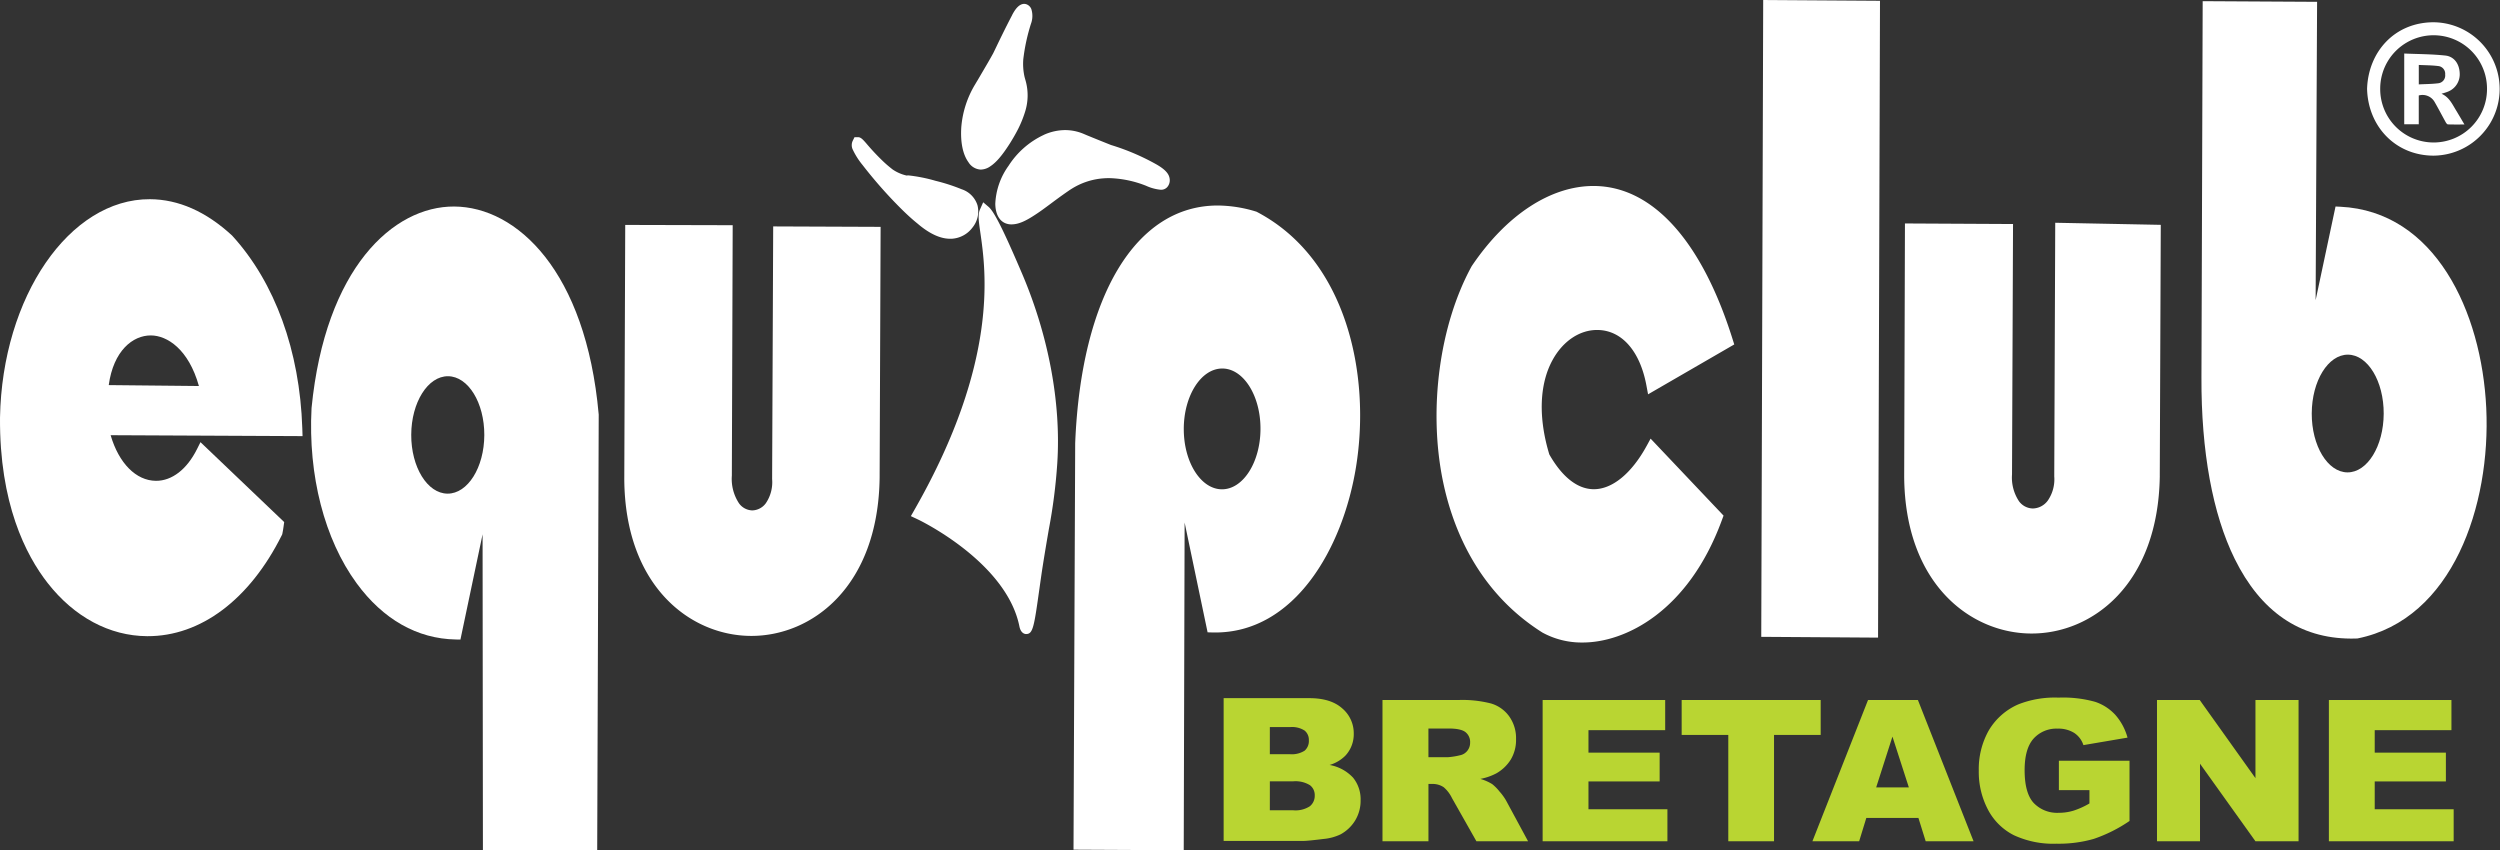
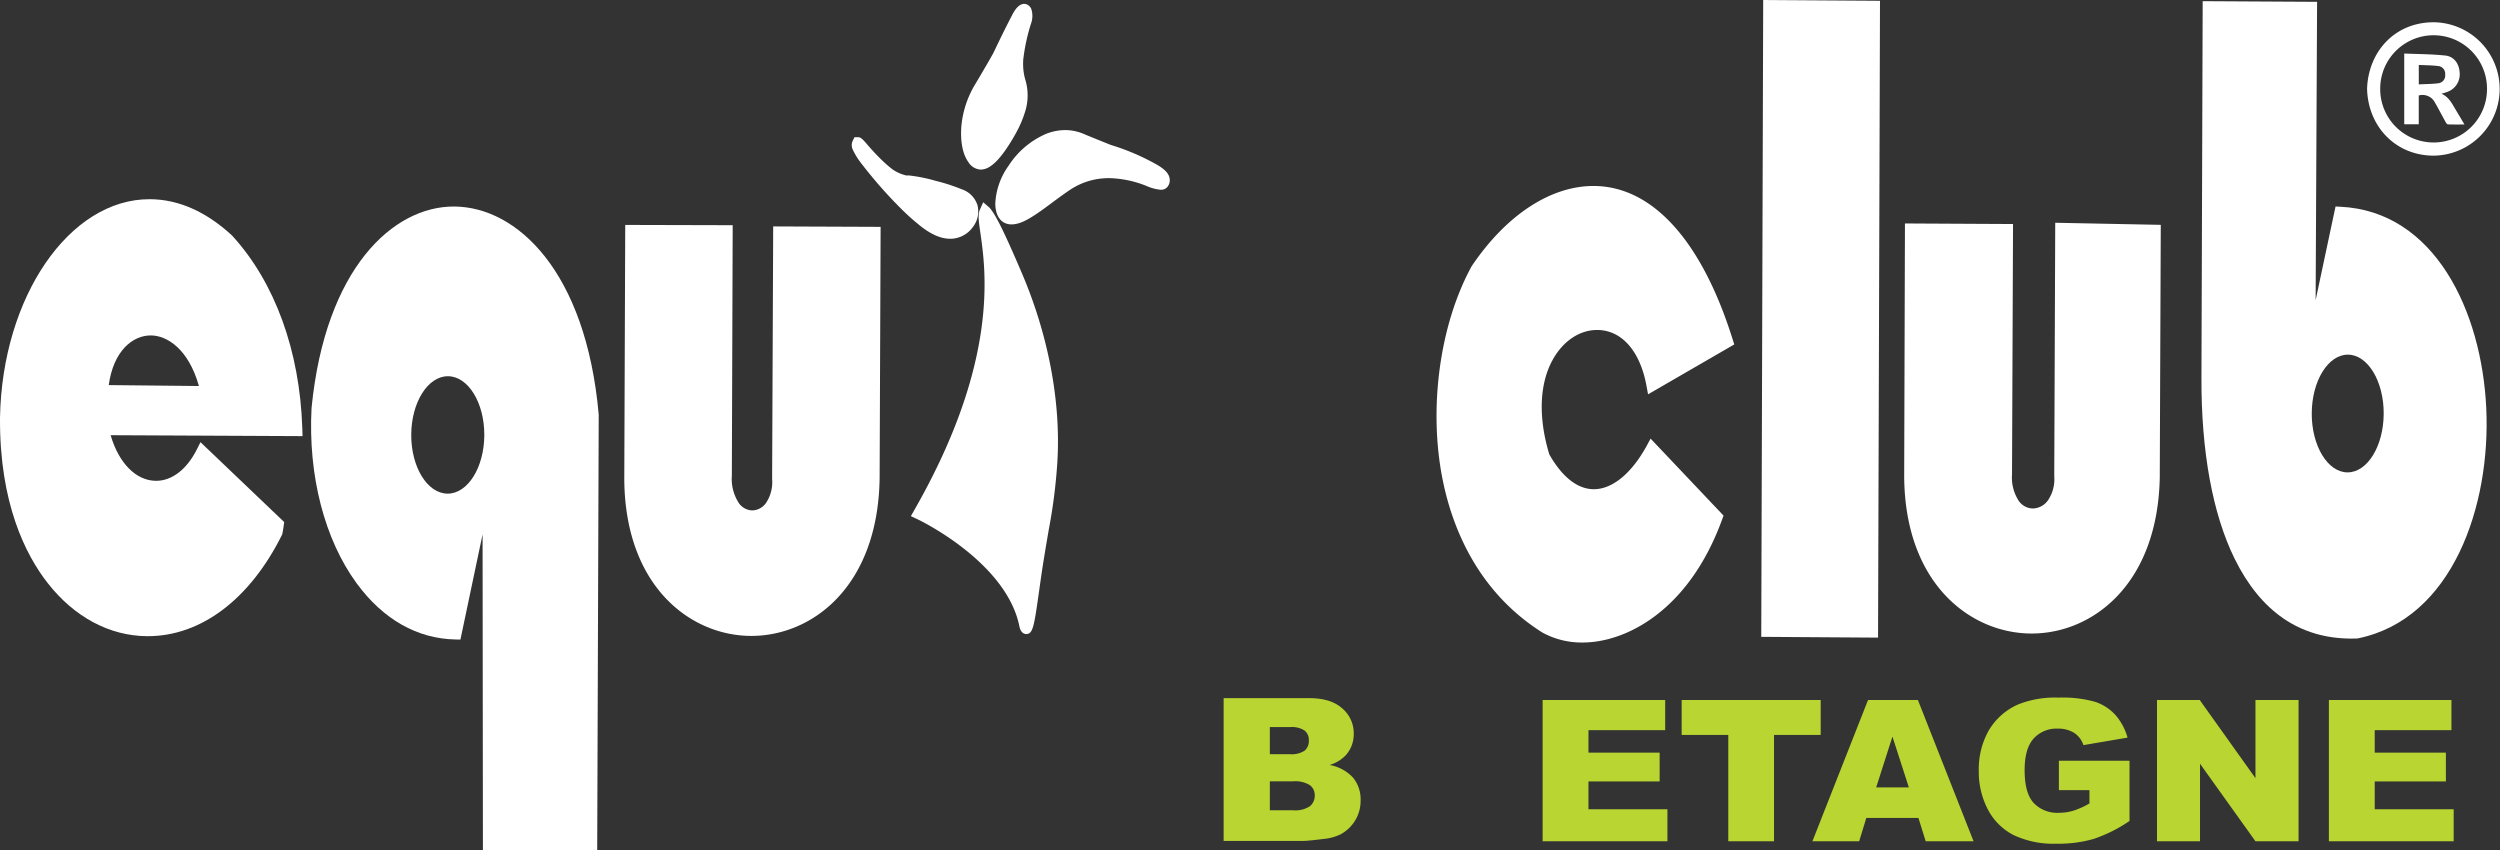
<svg xmlns="http://www.w3.org/2000/svg" width="564.379" height="191.969" viewBox="0 0 564.379 191.969">
  <rect x="0" y="0" width="564.379" height="191.969" fill="#333333" stroke="none" />
  <g transform="translate(48.559 -250.908)">
    <path d="M360.968,320.96l-.045.068-.039.073c-7.217,13.228-9.749,32.2-6.455,48.33,2.154,10.541,7.8,25.045,22.51,34.3a18.466,18.466,0,0,0,8.919,2.231c9.83.051,23.977-7.111,31.5-27.455l.441-1.193-16.468-17.38-.846,1.554c-3.423,6.292-7.8,9.886-12,9.865-3.646-.019-7.109-2.734-10.02-7.853-2.508-8.275-2.256-15.829.719-21.287,2.335-4.283,6.115-6.828,10.113-6.809,5.481.028,9.624,4.7,11.082,12.493l.38,2.034,19.456-11.261-.477-1.513c-6.978-22.025-18.057-34.192-31.194-34.259-9.743-.051-19.793,6.532-27.574,18.059" transform="translate(-77.263 -10.004)" fill="#fff" fill-rule="evenodd" />
    <path d="M541.428,370.311l.226-56.663-23.826-.471-.221,57.265a8.461,8.461,0,0,1-1.449,5.438,4.3,4.3,0,0,1-3.392,1.8,3.969,3.969,0,0,1-3.123-1.642,9.651,9.651,0,0,1-1.57-6.042l.228-56.532-24.4-.129-.172,57.128c.164,24.252,14.967,35.373,28.652,35.444,13.753.069,28.712-11.031,29.052-35.593" transform="translate(-102.415 -11.981)" fill="#fff" fill-rule="evenodd" />
    <path d="M225.765,254.486c-1.546,2.958-2.676,5.3-3.585,7.189-.259.54-.5,1.041-.726,1.5-.707,1.291-1.567,2.755-2.476,4.3l-1.016,1.736c-.207.334-.4.665-.6,1a22.078,22.078,0,0,0-3.1,9.659c-.209,3.4.352,6.128,1.635,7.89a3.455,3.455,0,0,0,2.756,1.643,3.884,3.884,0,0,0,2.155-.734c1.336-.876,2.64-2.394,4.368-5.083.766-1.215,1.405-2.336,1.962-3.434a25.213,25.213,0,0,0,1.506-3.732,12.278,12.278,0,0,0,.069-7.338c-.058-.205-.116-.411-.162-.585a13.312,13.312,0,0,1-.283-4.067,43.027,43.027,0,0,1,1.715-7.916,5.12,5.12,0,0,0,.094-3.344,1.881,1.881,0,0,0-1.2-1.118,1.587,1.587,0,0,0-.408-.057c-.954,0-1.841.811-2.712,2.488m3.11,139.769h.052c1.549-.009,1.779-1.648,3.028-10.54.247-1.756.49-3.489.716-4.905.524-3.314.965-5.879,1.353-8.142a122.841,122.841,0,0,0,1.916-14.943c.9-13.744-2.021-29.2-8.235-43.505l-.317-.737c-3.726-8.67-5.739-12.626-6.95-13.658l-1.221-1.041-.723,1.623c-.51,1.143-.3,2.594.079,5.228,1.253,8.69,4.19,29.036-14.651,62.185l-1.034,1.819,1.66.782c.2.094,19.928,9.548,22.845,24.115C227.7,394.077,228.573,394.246,228.875,394.256Zm3.977-112.667a11.8,11.8,0,0,1,4.915-1.1,10.8,10.8,0,0,1,4.038.819l.8.34c1.81.745,3.668,1.492,5.484,2.215a51.592,51.592,0,0,1,10.345,4.435c1.911,1.12,2.766,2.088,2.887,3.251a2.328,2.328,0,0,1-.571,1.829,1.861,1.861,0,0,1-1.453.581,10.222,10.222,0,0,1-3.3-.895,24.163,24.163,0,0,0-8.274-1.727,17.528,17.528,0,0,0-2.182.127,15.666,15.666,0,0,0-6.26,2.221c-.3.183-.594.376-.872.571-1.542,1.058-2.854,2.034-4.014,2.9-1.22.906-2.273,1.689-3.3,2.355-2.056,1.365-3.786,2.275-5.521,2.265h-.124c-2.172-.083-3.477-1.843-3.5-4.7a15.805,15.805,0,0,1,2.993-8.527A18.986,18.986,0,0,1,232.853,281.588Zm-42.691.513.776-.015c.632,0,1.087.468,2.054,1.6a51.008,51.008,0,0,0,3.576,3.8A27.329,27.329,0,0,0,198.8,289.4a9.172,9.172,0,0,0,3.125,1.346c.073-.006.33-.036.33-.036l.116.01a35.591,35.591,0,0,1,6.1,1.222,41.654,41.654,0,0,1,5.878,1.9,5.554,5.554,0,0,1,3.572,3.616,5.764,5.764,0,0,1-1.063,4.944l-.04.057-.043.052a6.292,6.292,0,0,1-4.745,2.508c-.107,0-.2,0-.292,0-2.09-.01-4.316-.981-6.8-2.965-.142-.115-.609-.509-.609-.509-1.2-.964-2.19-1.9-2.832-2.511-.914-.878-1.752-1.738-2.466-2.476a103.12,103.12,0,0,1-7.059-8.193,16.655,16.655,0,0,1-2.253-3.575,2.314,2.314,0,0,1,.042-1.9Z" transform="translate(-45.811 -0.21)" fill="#fff" fill-rule="evenodd" />
    <path d="M-15.378,405.241h.1c12.017.041,23.064-8.251,30.317-22.756l.109-.22.054-.25c.112-.532.187-1.037.252-1.509l.143-1.029L-3.3,361.441l-.788,1.578c-2.281,4.563-5.654,7.167-9.254,7.15-4.522-.024-8.4-4-10.242-10.3l43.327.209-.057-1.79C19.117,340.824,13.51,325.4,3.893,314.86l-.042-.048-.045-.042c-5.845-5.392-12.074-8.145-18.512-8.177-18.168-.093-33.353,22.011-33.851,49.3-.136,19.332,5.779,30.986,10.766,37.36,6,7.669,13.96,11.925,22.412,11.987m-8.632-56.682c1.065-7.756,5.423-11.235,9.519-11.213,3.65.019,8.493,3.069,10.84,11.421Z" transform="translate(0 -10.714)" fill="#fff" fill-rule="evenodd" />
    <path d="M126.165,313.791l-.213,57.4c.166,24.2,14.919,35.3,28.558,35.373,13.768.071,28.742-11.053,29.086-35.66l.223-56.684-24.251-.1-.241,57.046a8.438,8.438,0,0,1-1.408,5.425,3.909,3.909,0,0,1-3.08,1.641,3.828,3.828,0,0,1-2.989-1.6,10,10,0,0,1-1.616-6.244l.19-56.54-24.258-.063" transform="translate(-33.577 -12.099)" fill="#fff" fill-rule="evenodd" />
-     <path d="M251.529,453.778l24.88.127.2-73.982,5.187,24.788,1.02.029c.2.006.585.009.587.009,17.871.09,28.9-18.738,31.911-37.436,3.377-21-2.23-46.922-22.369-57.5l-.1-.052-.1-.033a30.028,30.028,0,0,0-8.549-1.37c-18.581-.095-30.952,20.438-32.29,53.664l-.378,91.753m24.892-95.032c.031-7.516,3.942-13.611,8.719-13.587s8.635,6.16,8.6,13.676-3.939,13.617-8.715,13.592S276.391,366.264,276.421,358.746Z" transform="translate(-57.739 -11.054)" fill="#fff" fill-rule="evenodd" />
    <path d="M38.51,354.081l-.008.1c-.793,15.187,2.919,29.591,10.186,39.52,5.962,8.141,13.694,12.527,22.366,12.68l1.061.02,5-23.756.076,71.336,25.8,0,.341-98.368-.01-.1c-2.887-32.28-18.465-46.8-32.622-46.875-13.785-.07-29.084,13.952-32.191,45.438m22.5,6.085c.027-7.309,3.752-13.235,8.3-13.211s8.225,5.987,8.195,13.3-3.753,13.23-8.3,13.207S60.98,367.472,61.01,360.167Z" transform="translate(-16.731 -11.108)" fill="#fff" fill-rule="evenodd" />
    <path d="M600.52,395.135h.128c.422,0,.851-.007,1.284-.024l.088,0,.086-.018c21.424-4.342,30.057-30,29.014-52-1.035-21.888-11.624-44.431-32.943-45.452l-1.083-.052L592.6,318.737l.331-67.353-25.83-.148,0,.544-.276,84.36c-.075,16.7,2.518,30.873,7.5,40.983,5.857,11.893,14.672,17.952,26.2,18.011m-8.8-50.851c.029-7.327,3.7-13.269,8.174-13.247s8.1,6,8.069,13.331-3.7,13.27-8.175,13.248S591.693,351.611,591.723,344.284Z" transform="translate(-118.403 -0.063)" fill="#fff" fill-rule="evenodd" />
    <path d="M443.776,394.674l26.367.179.437-143.766-26.367-.178-.437,143.765" transform="translate(-94.728)" fill="#fff" fill-rule="evenodd" />
    <path d="M293.492,446.068h19.355q4.84,0,7.424,2.311a7.345,7.345,0,0,1,2.594,5.712A7.083,7.083,0,0,1,321.02,459a8.321,8.321,0,0,1-3.606,2.153,9.5,9.5,0,0,1,5.3,2.868,7.728,7.728,0,0,1,1.7,5.111,8.59,8.59,0,0,1-1.207,4.511,8.791,8.791,0,0,1-3.31,3.167,11.212,11.212,0,0,1-3.927,1.051c-2.331.293-3.871.443-4.636.443H293.492V446.068m10.429,12.648h4.493a5.37,5.37,0,0,0,3.373-.8,2.886,2.886,0,0,0,.943-2.32,2.707,2.707,0,0,0-.943-2.2,5.221,5.221,0,0,0-3.3-.795h-4.564Zm0,12.663h5.274a5.937,5.937,0,0,0,3.763-.909,3.027,3.027,0,0,0,1.1-2.454,2.789,2.789,0,0,0-1.083-2.3,6.245,6.245,0,0,0-3.8-.871h-5.249Z" transform="translate(-65.813 -37.55)" fill="#b9d532" fill-rule="evenodd" />
-     <path d="M337.895,478.477V446.585H355.1a25.9,25.9,0,0,1,7.314.787,7.751,7.751,0,0,1,4.084,2.9,8.485,8.485,0,0,1,1.548,5.161,8.6,8.6,0,0,1-1.181,4.581,9.181,9.181,0,0,1-3.26,3.126,12.839,12.839,0,0,1-3.625,1.256,10.614,10.614,0,0,1,2.691,1.18,10.463,10.463,0,0,1,1.65,1.671,12.364,12.364,0,0,1,1.447,1.983l4.994,9.245H359.1l-5.516-9.749a7.5,7.5,0,0,0-1.874-2.457,4.482,4.482,0,0,0-2.529-.736h-.909v12.943H337.895M348.267,459.5h4.355a16.052,16.052,0,0,0,2.73-.431,2.8,2.8,0,0,0,1.682-1,2.883,2.883,0,0,0,.644-1.849,2.853,2.853,0,0,0-1.026-2.368c-.685-.557-1.967-.832-3.852-.832h-4.534Z" transform="translate(-74.356 -37.649)" fill="#b9d532" fill-rule="evenodd" />
    <path d="M382.662,446.585h27.667v6.809H393.009v5.072h16.065v6.5H393.009v6.282h17.824v7.225H382.662V446.585" transform="translate(-82.969 -37.649)" fill="#b9d532" fill-rule="evenodd" />
    <path d="M421.526,446.585H452.91v7.878H442.377v24.014H432.052V454.464H421.526v-7.878" transform="translate(-90.447 -37.649)" fill="#b9d532" fill-rule="evenodd" />
    <path d="M482.007,473.211H470.243l-1.618,5.266h-10.55l12.557-31.892H481.89l12.565,31.892H483.648l-1.641-5.266m-2.163-6.9-3.7-11.465-3.672,11.465Z" transform="translate(-97.479 -37.649)" fill="#b9d532" fill-rule="evenodd" />
    <path d="M522.666,466.795v-6.632h15.948v13.6a33.083,33.083,0,0,1-8.1,4.054,28.673,28.673,0,0,1-8.356,1.077,21.069,21.069,0,0,1-9.694-1.938,13.455,13.455,0,0,1-5.813-5.762,18.225,18.225,0,0,1-2.068-8.784,17.732,17.732,0,0,1,2.256-9.089,14.425,14.425,0,0,1,6.613-5.858,22.369,22.369,0,0,1,9.141-1.544,26.86,26.86,0,0,1,8.287.957,10.82,10.82,0,0,1,4.559,2.97,12.916,12.916,0,0,1,2.723,5.1l-9.958,1.693a5.2,5.2,0,0,0-2.093-2.762,6.706,6.706,0,0,0-3.742-.957,6.916,6.916,0,0,0-5.415,2.249c-1.346,1.508-2.023,3.876-2.023,7.129q0,5.179,2.047,7.4a7.328,7.328,0,0,0,5.686,2.22,11.214,11.214,0,0,0,3.3-.483,18.1,18.1,0,0,0,3.6-1.625v-3.007h-6.9" transform="translate(-106.429 -37.52)" fill="#b9d532" fill-rule="evenodd" />
    <path d="M554.4,446.585h9.646l12.581,17.642V446.585h9.732v31.892h-9.732l-12.518-17.509v17.509H554.4V446.585" transform="translate(-116.014 -37.649)" fill="#b9d532" fill-rule="evenodd" />
    <path d="M602.448,446.585h27.667v6.809h-17.32v5.072h16.066v6.5H612.794v6.282h17.824v7.225H602.448V446.585" transform="translate(-125.258 -37.649)" fill="#b9d532" fill-rule="evenodd" />
    <path d="M613.125,272.141c.277-8.345,6.228-15.008,15.031-15.008a15.056,15.056,0,0,1-.081,30.111c-8.529-.046-14.747-6.587-14.95-15.1m27.075.035a12.055,12.055,0,1,0-24.111-.114,12.056,12.056,0,1,0,24.111.114Z" transform="translate(-127.312 -1.198)" fill="#fff" fill-rule="evenodd" />
    <path d="M623.51,265.871c3.129.137,6.221.128,9.275.456,1.966.21,3.149,1.832,3.247,3.946a4.206,4.206,0,0,1-2.692,4.218c-.419.177-.867.286-1.413.462,1.727.759,2.413,2.326,3.279,3.738.62,1.016,1.216,2.048,1.9,3.2-1.337,0-2.531.02-3.725-.023-.176-.006-.394-.279-.5-.478-.85-1.532-1.648-3.092-2.527-4.608a3.138,3.138,0,0,0-3.564-1.441v6.495H623.51V265.871m3.287,6.967c1.5-.077,2.94-.073,4.355-.249a1.769,1.769,0,0,0,1.6-1.979,1.745,1.745,0,0,0-1.58-1.915c-1.436-.178-2.894-.173-4.376-.248Z" transform="translate(-129.31 -2.879)" fill="#fff" fill-rule="evenodd" />
  </g>
</svg>